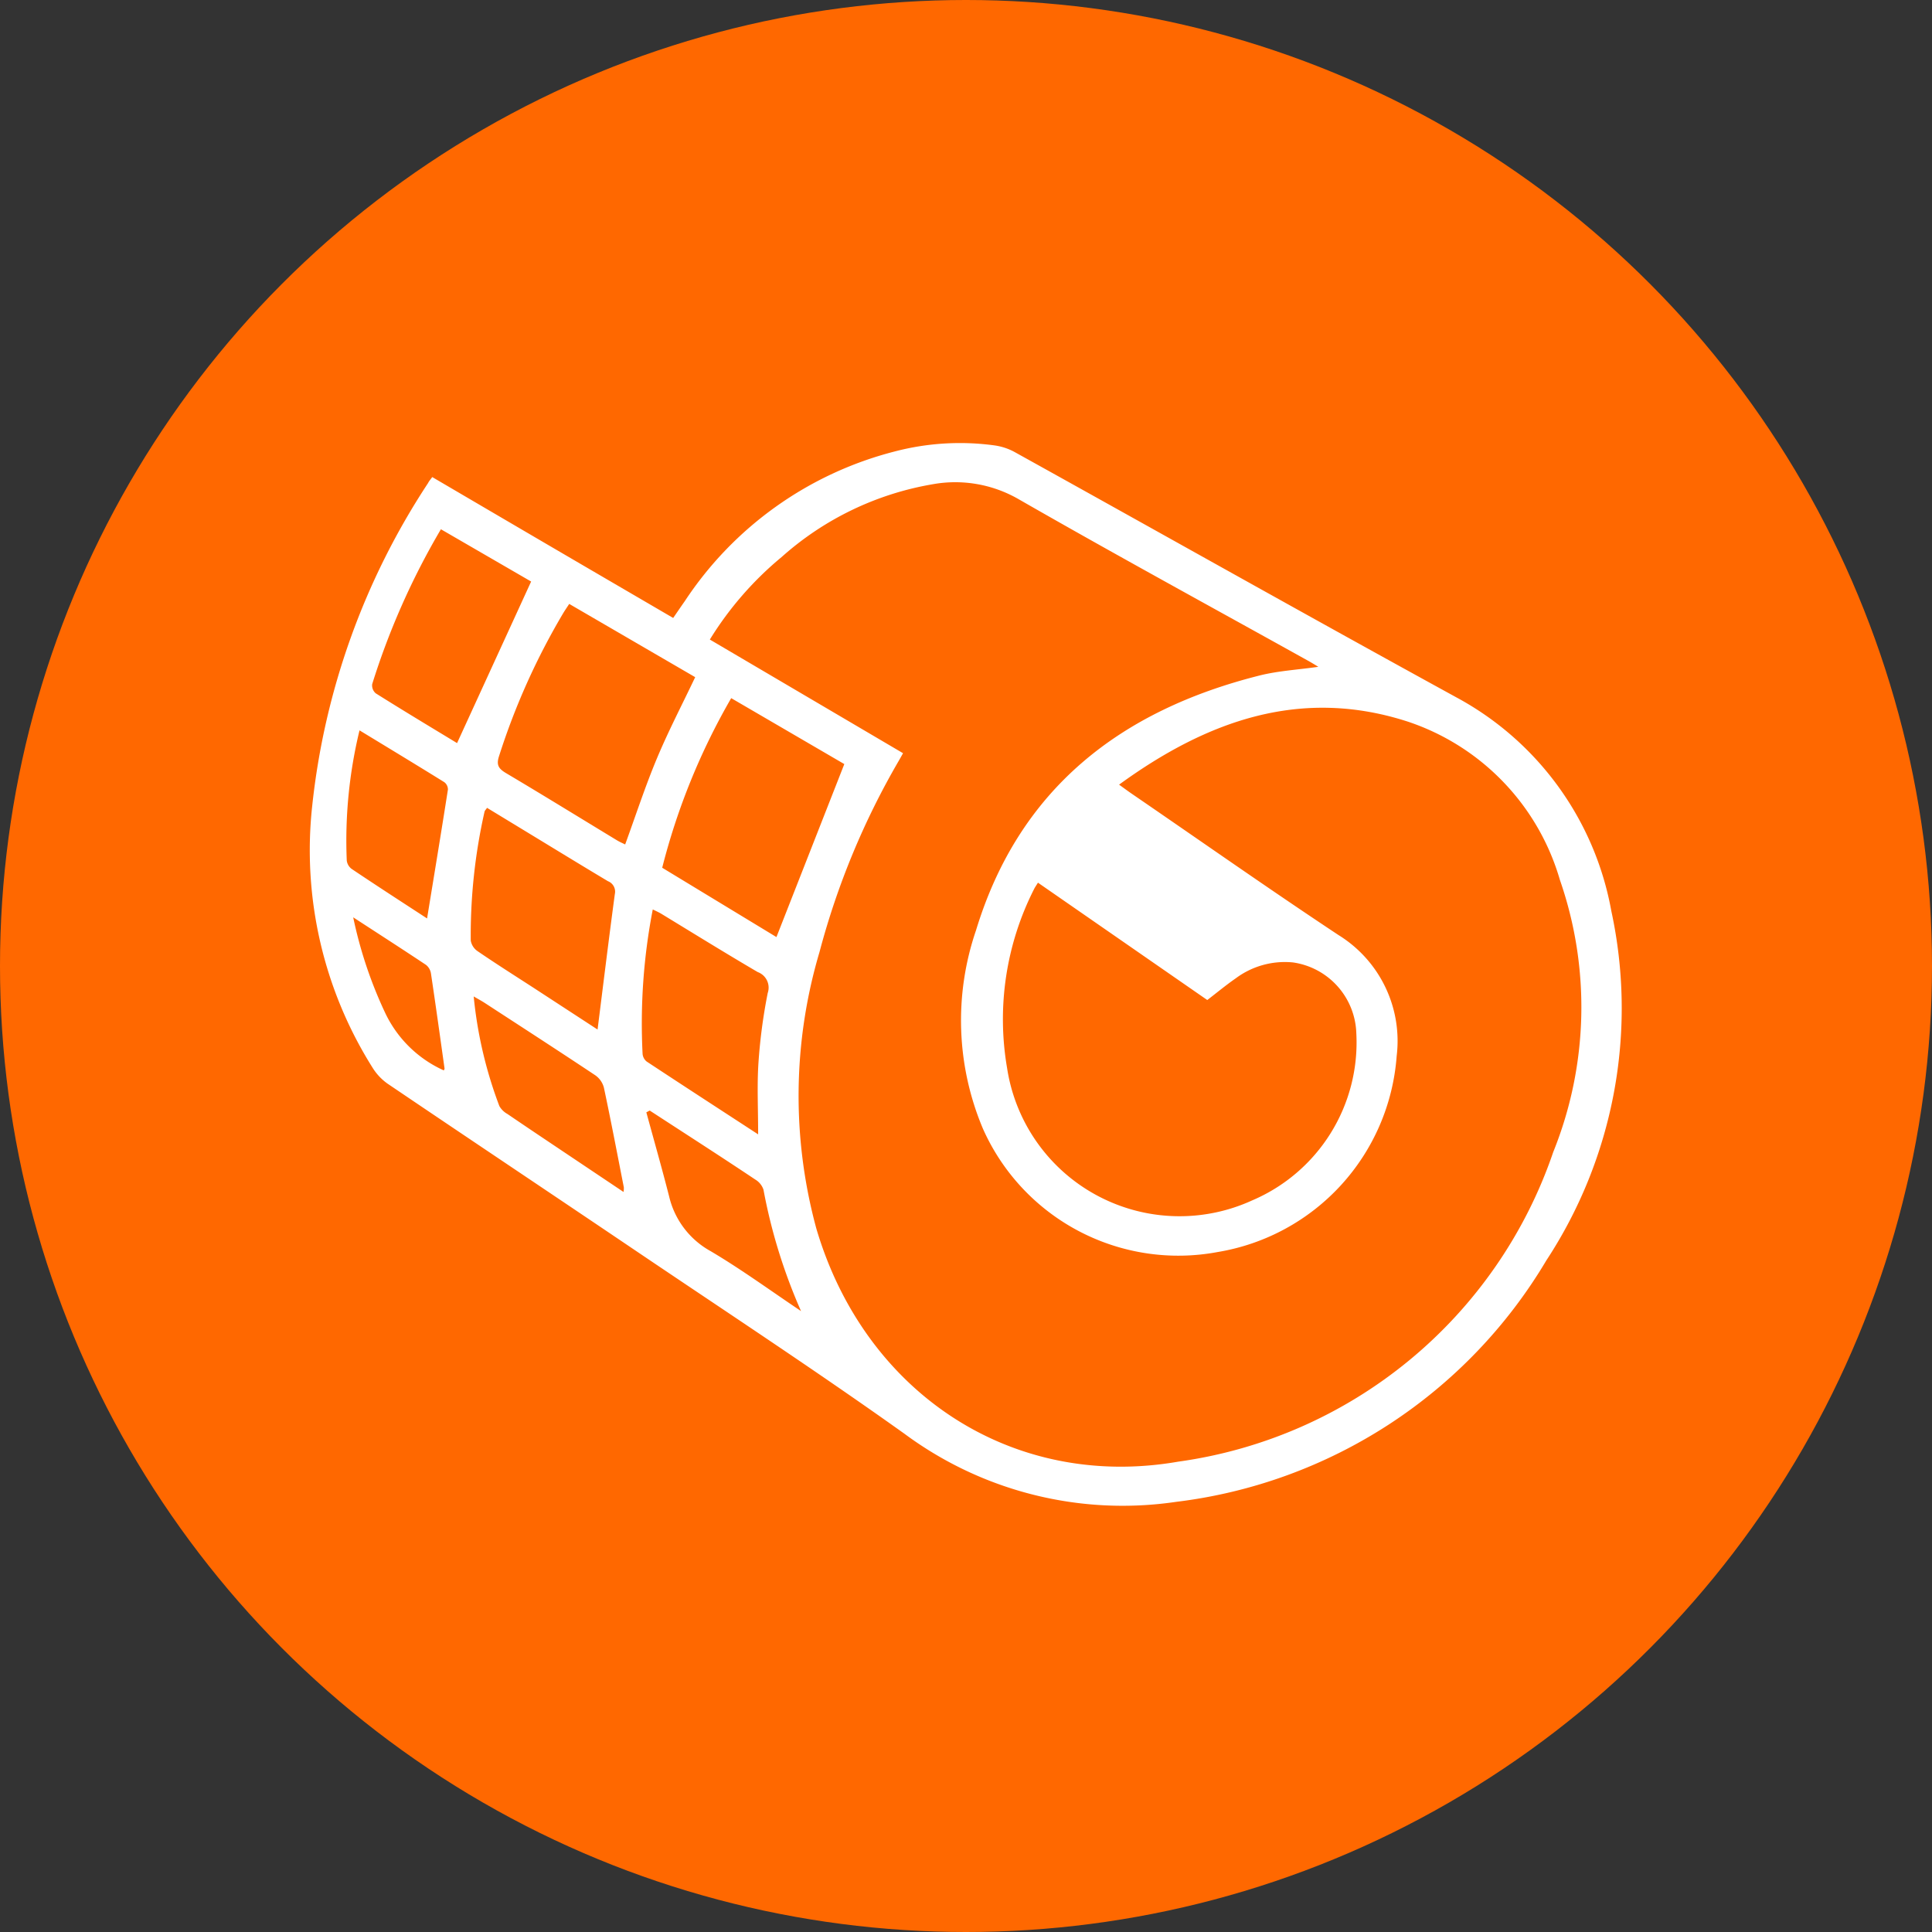
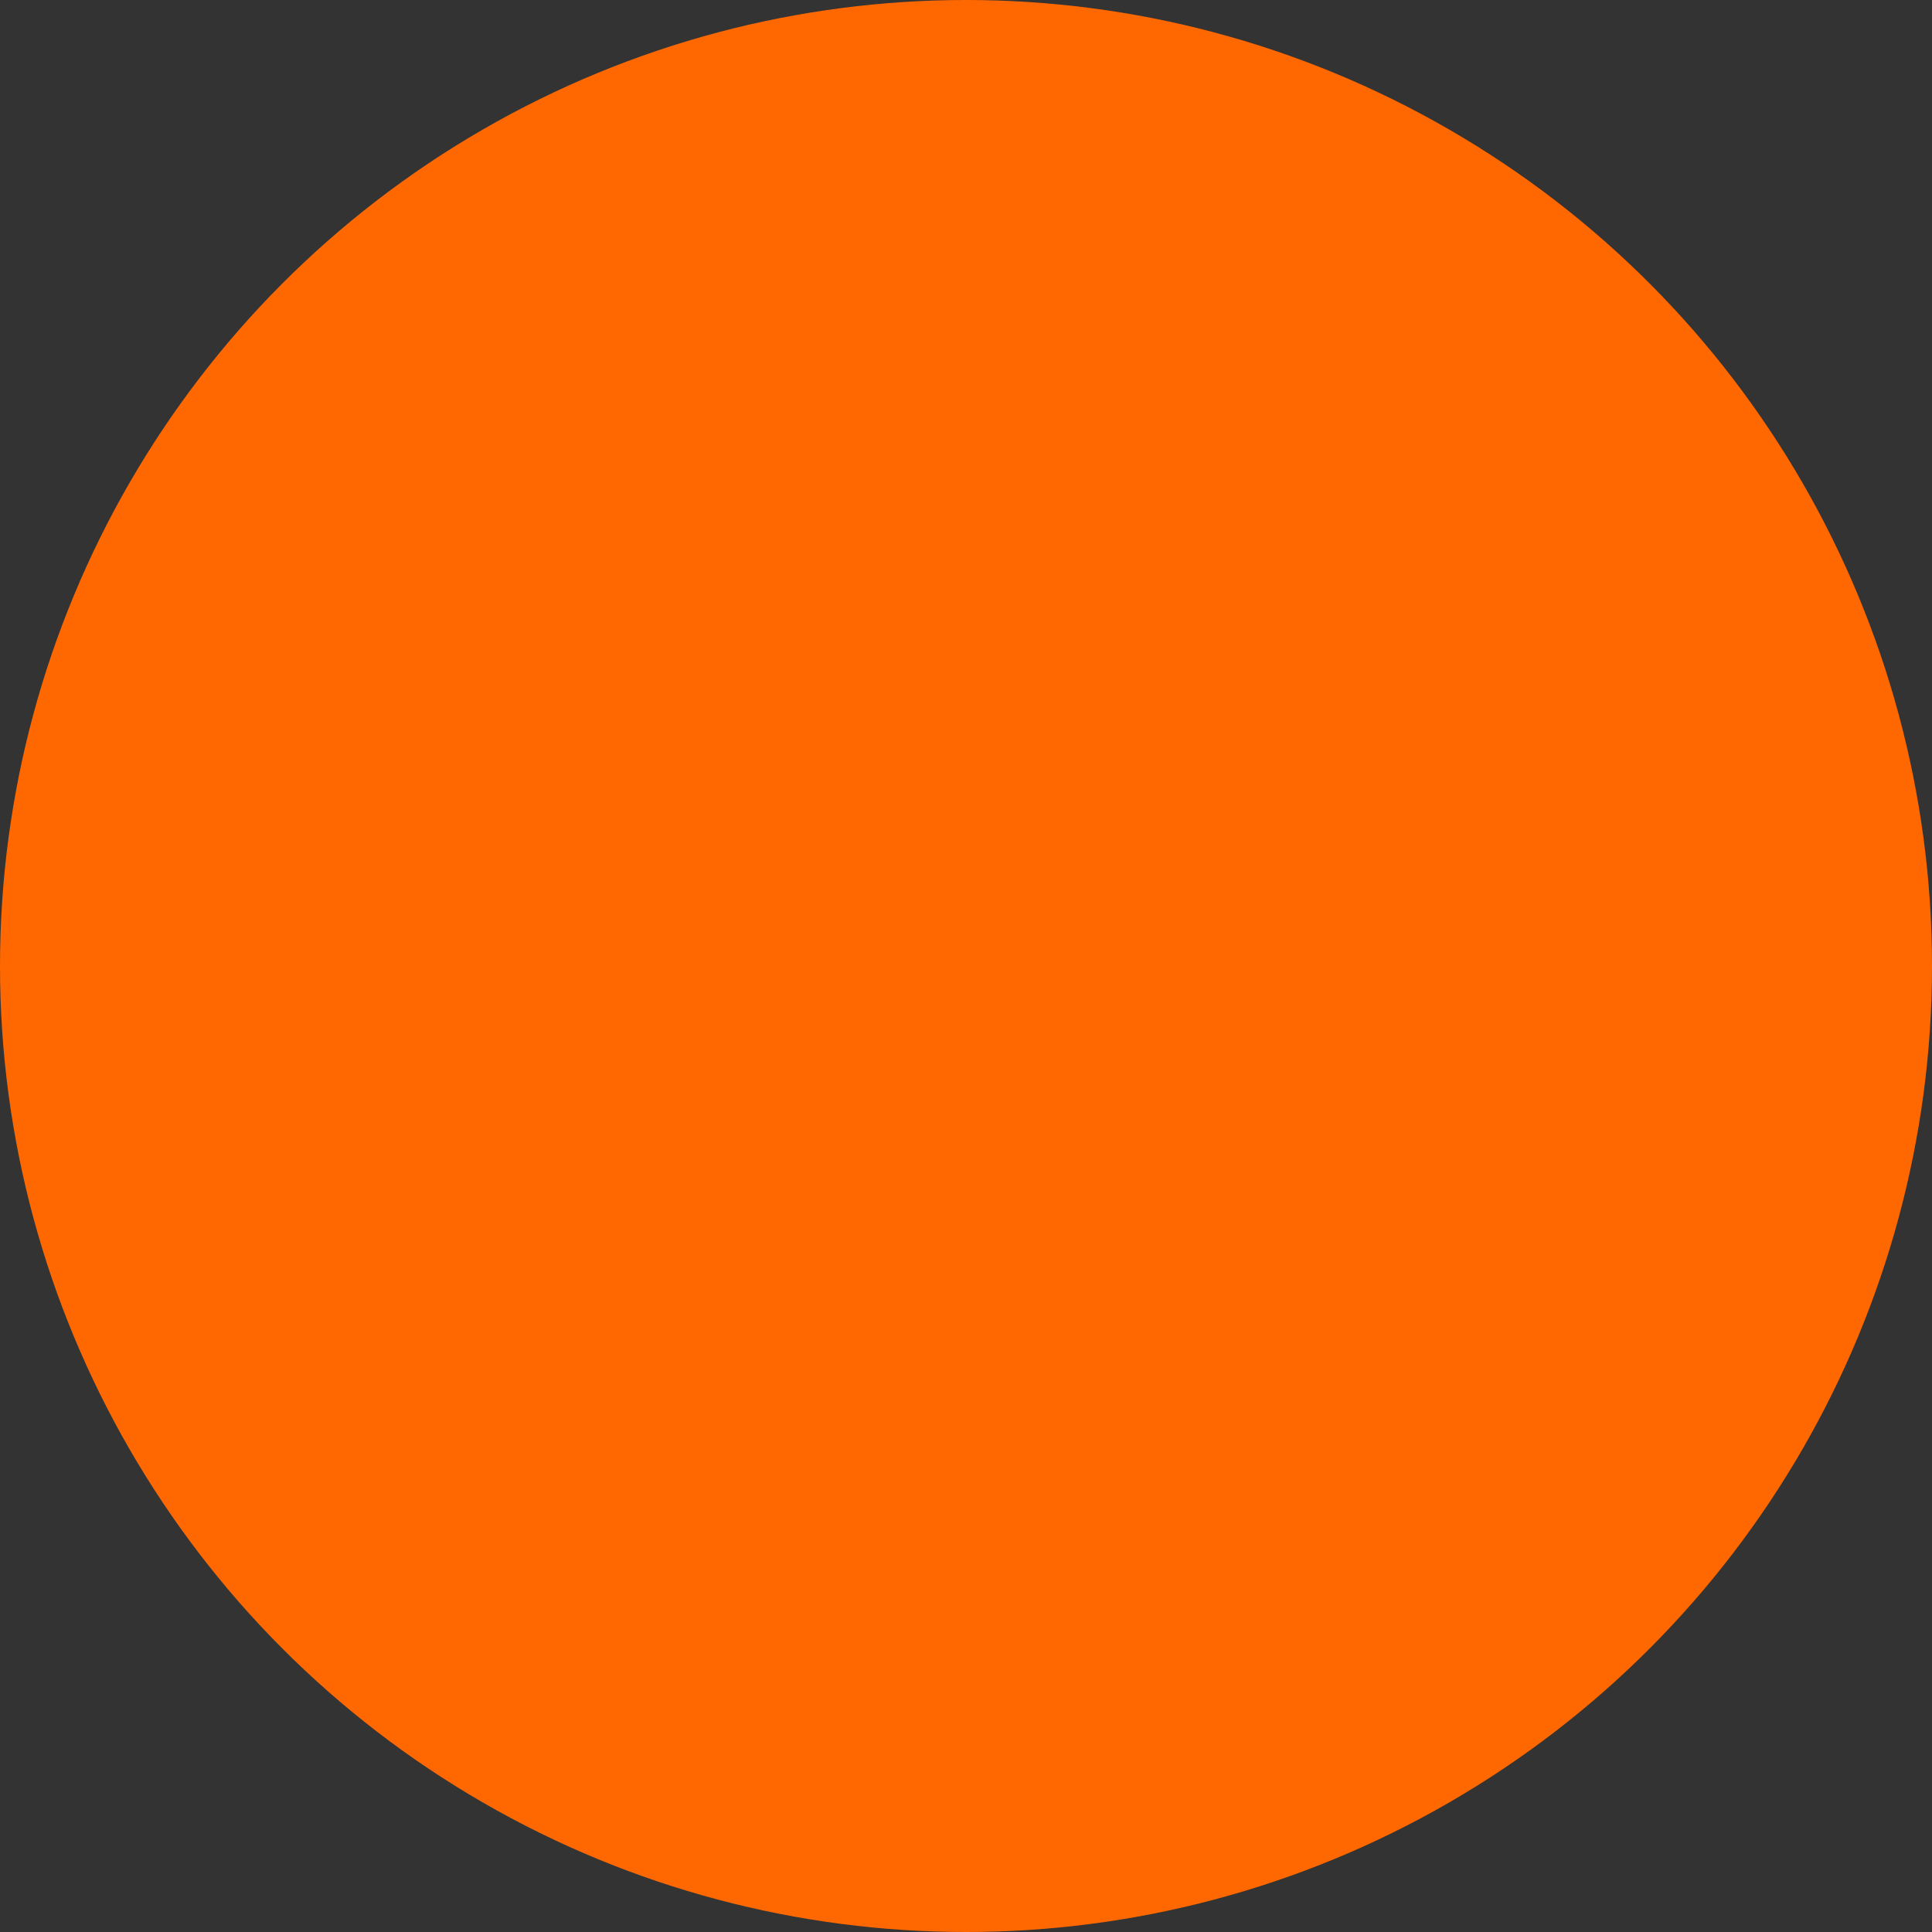
<svg xmlns="http://www.w3.org/2000/svg" width="70" height="70" viewBox="0 0 70 70">
  <rect x="0" y="0" width="70" height="70" fill="#333333" stroke="none" />
  <g id="Grupo_3327" data-name="Grupo 3327" transform="translate(-730 -3256.848)">
    <circle id="Elipse_102" data-name="Elipse 102" cx="35" cy="35" r="35" transform="translate(730 3256.848)" fill="#ff6800" />
    <g id="Grupo_287" data-name="Grupo 287" transform="translate(569.529 7604.912)">
-       <path id="Trazado_679" data-name="Trazado 679" d="M176.132-4330.779c1.481.868,2.932,1.719,4.384,2.568s2.879,1.681,4.346,2.537c.151-.219.284-.416.421-.61a12.96,12.96,0,0,1,7.607-5.423,9.3,9.3,0,0,1,3.623-.218,2.14,2.14,0,0,1,.716.237c5.334,2.96,10.65,5.953,16,8.886a11.012,11.012,0,0,1,5.623,7.744,16.653,16.653,0,0,1-2.355,12.663,18.146,18.146,0,0,1-13.414,8.746,13.279,13.279,0,0,1-9.84-2.466c-3.214-2.292-6.52-4.458-9.792-6.669-2.979-2.012-5.969-4.008-8.947-6.023a2,2,0,0,1-.541-.583,14.783,14.783,0,0,1-2.182-9.458,26.309,26.309,0,0,1,4.2-11.714C176.011-4330.624,176.057-4330.677,176.132-4330.779Zm24.885,11.144c.2.144.322.235.449.322,2.5,1.713,4.978,3.456,7.5,5.127a4.511,4.511,0,0,1,2.109,4.385,7.775,7.775,0,0,1-6.483,7.1,7.747,7.747,0,0,1-8.508-4.469,10.088,10.088,0,0,1-.25-7.187c1.561-5.131,5.234-7.966,10.28-9.234.671-.168,1.374-.206,2.122-.313-.162-.1-.267-.162-.376-.223-3.5-1.947-7.02-3.863-10.494-5.857a4.592,4.592,0,0,0-3.1-.535,10.98,10.98,0,0,0-5.476,2.638,12.141,12.141,0,0,0-2.6,2.989l7,4.118c-.076.136-.116.209-.159.282a28,28,0,0,0-2.868,6.922,18.3,18.3,0,0,0-.114,10.021c1.757,5.96,7.1,9.487,13.11,8.444a16.791,16.791,0,0,0,13.588-11.216,14.039,14.039,0,0,0,.242-9.862,8.554,8.554,0,0,0-5.5-5.732C207.626-4323.171,204.227-4321.97,201.018-4319.635Zm-2.939,3.552c-.071.116-.112.172-.142.235a10.416,10.416,0,0,0-.977,6.477,6.321,6.321,0,0,0,8.88,4.8,6.218,6.218,0,0,0,3.774-6.054,2.675,2.675,0,0,0-2.292-2.568,2.978,2.978,0,0,0-2.081.579c-.347.24-.672.511-1.027.783Zm-16.983-10.1c-.086.133-.159.236-.223.344a25.043,25.043,0,0,0-2.322,5.178c-.1.312-.017.442.241.6,1.349.8,2.687,1.626,4.031,2.441.1.061.211.108.3.152.386-1.057.723-2.094,1.143-3.1s.918-1.959,1.394-2.961Zm5.869,3.414a24.093,24.093,0,0,0-2.5,6.145l4.139,2.512,2.459-6.268Zm-4.842,12.007c.21-1.663.408-3.288.626-4.909a.406.406,0,0,0-.249-.465c-1.019-.609-2.032-1.23-3.047-1.847l-1.334-.811c-.046.068-.083.1-.091.137a20.374,20.374,0,0,0-.5,4.671.583.583,0,0,0,.25.386c.653.447,1.322.871,1.986,1.3Zm-5.09-10.379,2.683-5.853-3.269-1.894a26.738,26.738,0,0,0-2.49,5.612.377.377,0,0,0,.127.331C175.078-4322.319,176.084-4321.715,177.033-4321.139Zm10.908,14.175c0-.938-.043-1.773.012-2.6a19.842,19.842,0,0,1,.335-2.52.6.6,0,0,0-.362-.758c-1.171-.686-2.324-1.4-3.485-2.107-.092-.056-.191-.1-.318-.162a21.692,21.692,0,0,0-.369,5.229.4.4,0,0,0,.145.279C185.207-4308.741,186.522-4307.888,187.94-4306.964Zm-11.995-7.822c.257-1.574.513-3.119.755-4.667a.332.332,0,0,0-.129-.268c-1.006-.625-2.02-1.238-3.074-1.879a16.952,16.952,0,0,0-.462,4.719.449.449,0,0,0,.175.3C174.128-4315.966,175.052-4315.369,175.946-4314.786Zm7.118,9.911a.83.83,0,0,0,.011-.166c-.236-1.2-.466-2.411-.722-3.611a.79.79,0,0,0-.309-.448c-1.329-.885-2.67-1.752-4.009-2.624-.112-.073-.231-.136-.4-.235a15.406,15.406,0,0,0,.93,3.972.755.755,0,0,0,.293.287c.7.478,1.406.949,2.11,1.421Zm6.431,4.316a19.874,19.874,0,0,1-1.361-4.4.682.682,0,0,0-.3-.368c-1.047-.7-2.1-1.38-3.157-2.066l-.665-.432-.122.065c.277,1.018.567,2.031.827,3.052a3.064,3.064,0,0,0,1.505,1.979C187.346-4302.065,188.406-4301.289,189.495-4300.56Zm-16.226-14.269a15.525,15.525,0,0,0,1.143,3.431,4.3,4.3,0,0,0,2.141,2.118c.009-.024.029-.051.025-.074-.161-1.147-.32-2.294-.492-3.44a.493.493,0,0,0-.177-.308C175.065-4313.665,174.211-4314.214,173.268-4314.828Z" transform="translate(0)" fill="#fff" />
-     </g>
+       </g>
  </g>
</svg>